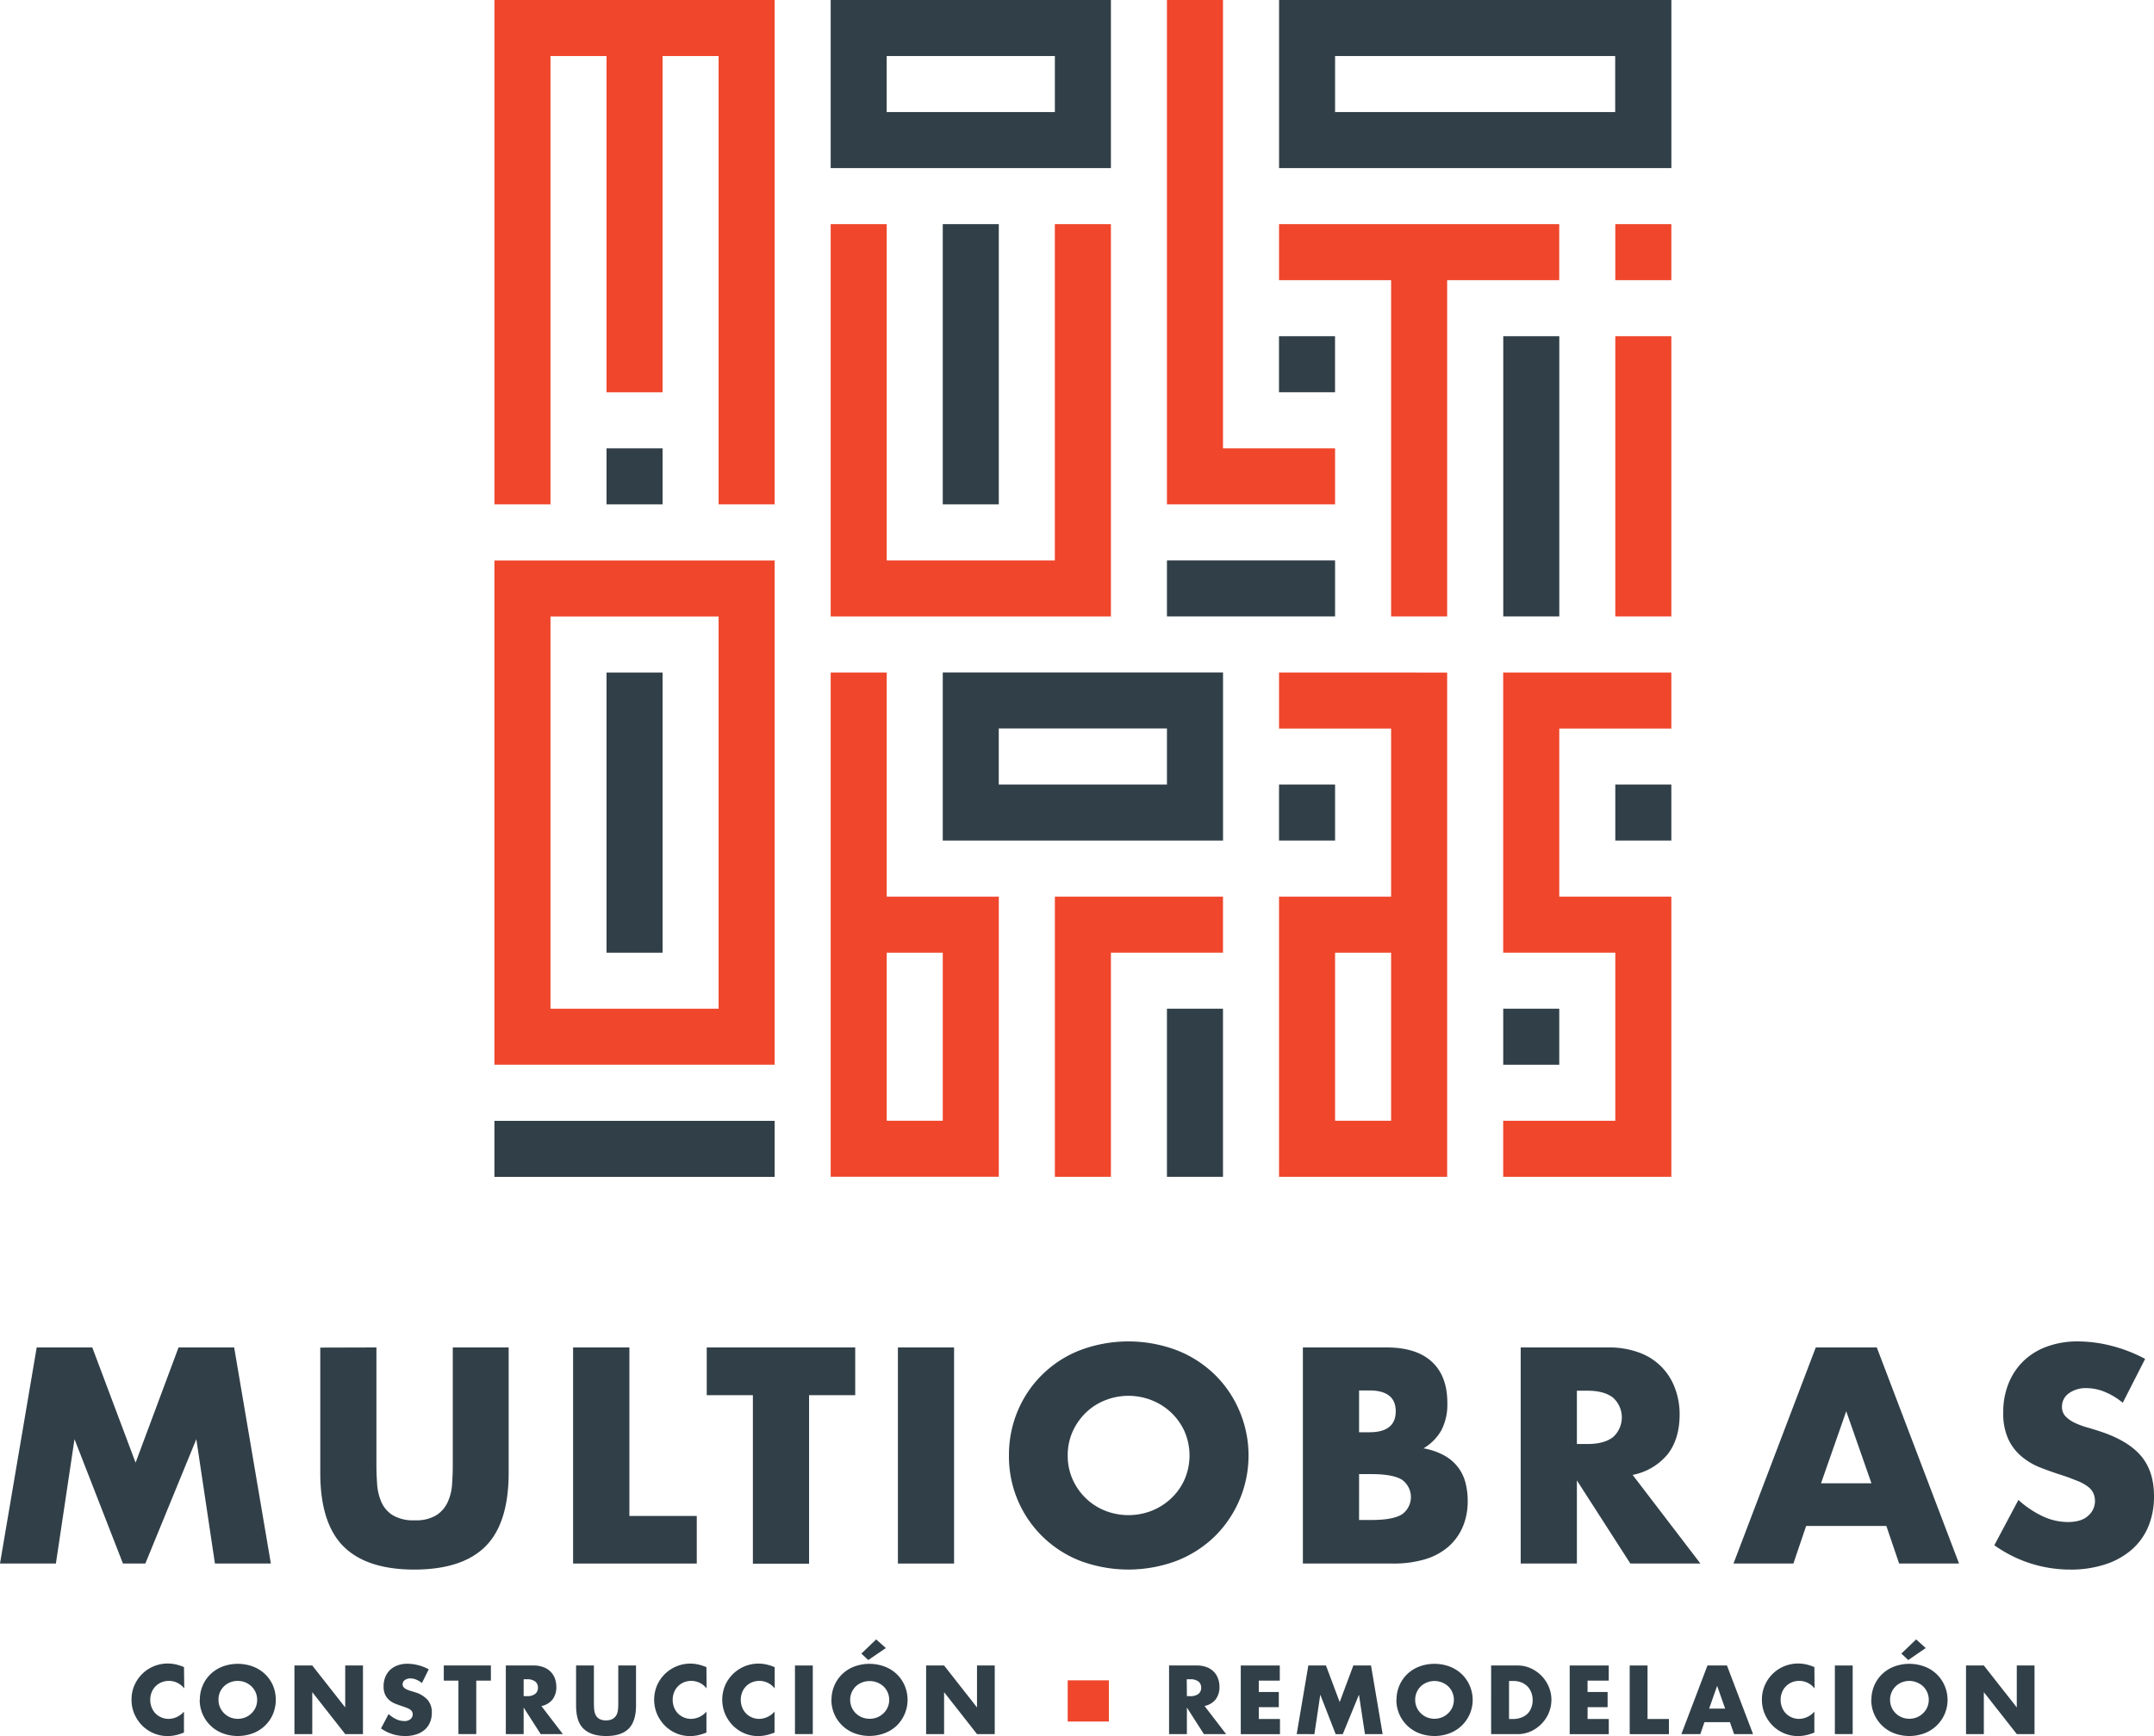
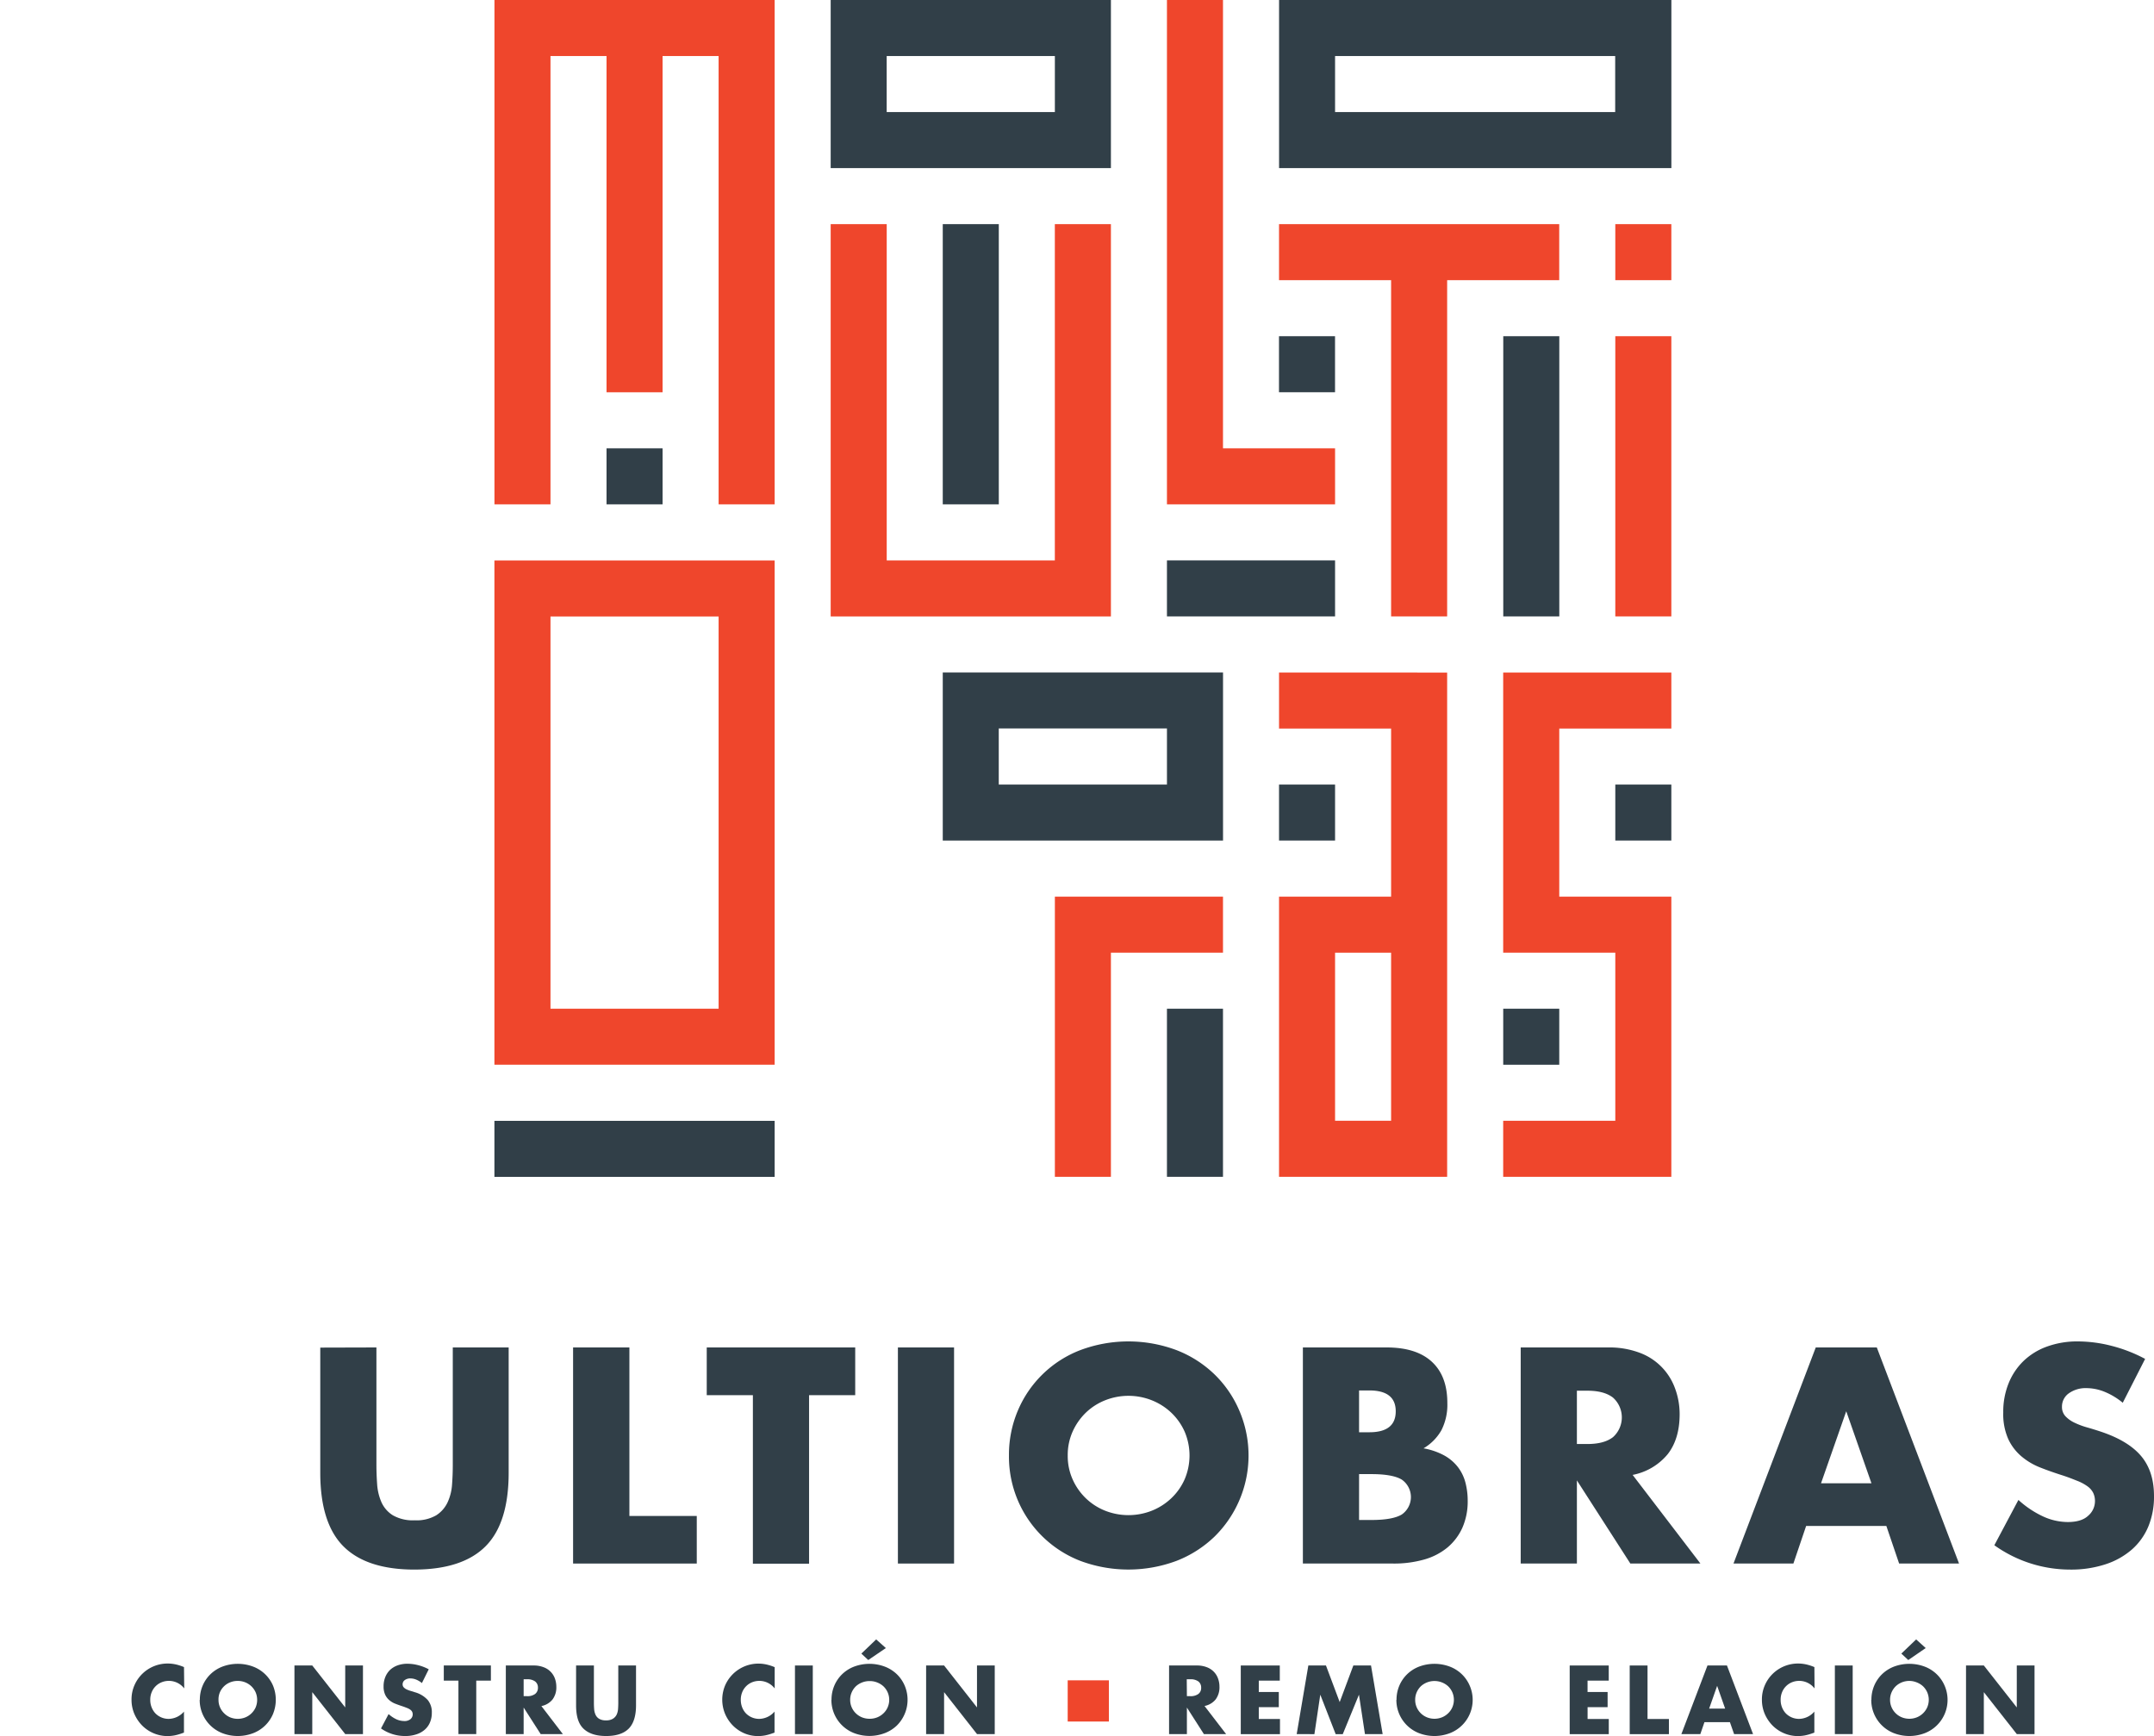
<svg xmlns="http://www.w3.org/2000/svg" viewBox="0 0 568.11 457.9">
  <defs>
    <style>.cls-1{fill:#313f48;}.cls-2{fill:#ef462c;}</style>
  </defs>
  <title>Asset 1</title>
  <g id="Layer_2" data-name="Layer 2">
    <g id="Layer_1-2" data-name="Layer 1">
      <rect class="cls-1" x="307.78" y="147.81" width="44.34" height="14.78" />
      <rect class="cls-1" x="130.4" y="295.64" width="73.91" height="14.78" />
      <rect class="cls-1" x="219.09" y="88.69" width="73.91" height="14.78" transform="translate(159.96 352.12) rotate(-90)" />
      <rect class="cls-1" x="337.34" y="206.93" width="14.78" height="14.78" />
      <rect class="cls-1" x="426.03" y="206.93" width="14.78" height="14.78" />
      <path class="cls-1" d="M219.09,0h0V44.34H293V0Zm59.13,29.56H233.86V14.78h44.36Z" />
      <path class="cls-1" d="M248.65,177.37h0v44.34h73.92V177.37Zm59.13,29.56H263.42V192.15h44.36Z" />
      <path class="cls-1" d="M337.35,0h0V44.34H440.82V0ZM426,29.56H352.12V14.78H426Z" />
      <rect class="cls-1" x="396.47" y="88.68" width="14.78" height="73.91" transform="translate(807.73 251.27) rotate(-180)" />
      <rect class="cls-1" x="396.47" y="266.06" width="14.78" height="14.78" />
      <rect class="cls-1" x="307.78" y="266.06" width="14.78" height="44.34" />
-       <rect class="cls-1" x="159.97" y="177.39" width="14.78" height="73.9" />
      <rect class="cls-1" x="159.97" y="118.25" width="14.78" height="14.78" />
      <rect class="cls-1" x="337.34" y="88.68" width="14.78" height="14.78" transform="translate(248.65 440.8) rotate(-90)" />
-       <path class="cls-2" d="M248.65,236.5H233.87V177.38H219.09v133h44.34V236.5Zm0,59.12H233.87V251.28h14.78Z" />
      <polygon class="cls-2" points="411.24 59.12 337.34 59.12 337.34 73.9 366.9 73.9 366.9 162.59 381.68 162.59 381.68 73.9 411.24 73.9 411.24 59.12" />
      <rect class="cls-2" x="426.03" y="88.68" width="14.78" height="73.91" />
      <rect class="cls-2" x="426.03" y="59.12" width="14.78" height="14.78" />
      <polygon class="cls-2" points="322.56 118.25 322.56 0 307.78 0 307.78 133.03 352.12 133.03 352.12 118.25 322.56 118.25" />
      <path class="cls-2" d="M366.9,177.39H337.34v14.78H366.9V236.5H337.34v73.9h44.34v-133Zm0,118.23H352.12V251.28H366.9Z" />
      <polygon class="cls-2" points="440.81 192.17 440.81 177.39 411.25 177.39 396.46 177.39 396.46 192.17 396.46 236.5 396.46 251.28 411.25 251.28 426.03 251.28 426.03 295.62 396.46 295.62 396.46 310.4 426.03 310.4 440.81 310.4 440.81 295.62 440.81 251.28 440.81 236.5 426.03 236.5 411.25 236.5 411.25 192.17 440.81 192.17" />
      <polygon class="cls-2" points="322.56 236.5 293 236.5 278.22 236.5 278.22 251.28 278.22 310.4 293 310.4 293 251.28 322.56 251.28 322.56 236.5" />
      <path class="cls-2" d="M189.53,147.83H130.4v133h73.91v-133Zm0,118.23H145.19V162.61h44.34Z" />
      <polygon class="cls-2" points="130.41 0 130.41 133.03 145.19 133.03 145.19 14.78 159.97 14.78 159.97 103.47 174.75 103.47 174.75 14.78 189.53 14.78 189.53 133.03 204.31 133.03 204.31 0 130.41 0" />
      <polygon class="cls-2" points="293 59.12 278.21 59.12 278.21 147.82 233.87 147.82 233.87 59.12 219.09 59.12 219.09 162.6 293 162.6 293 162.6 293 162.6 293 59.12" />
-       <path class="cls-1" d="M0,412.41l9.68-57H24.34L35.76,385.8l11.33-30.39H61.76l9.68,57H56.69L51.78,379.6,38.33,412.41h-5.9L19.65,379.6l-4.91,32.81Z" />
      <path class="cls-1" d="M99.28,355.41v31c0,1.67.07,3.37.19,5.11a14.1,14.1,0,0,0,1.14,4.72,7.85,7.85,0,0,0,3,3.44,10.57,10.57,0,0,0,5.75,1.32,10.31,10.31,0,0,0,5.7-1.32,8.14,8.14,0,0,0,3-3.44,13.22,13.22,0,0,0,1.17-4.72c.13-1.74.19-3.44.19-5.11v-31h14.74v33q0,13.31-6.08,19.43T109.34,414q-12.63,0-18.75-6.12t-6.12-19.43v-33Z" />
      <path class="cls-1" d="M166,355.41v44.45h17.77v12.55H151.15v-57Z" />
      <path class="cls-1" d="M213.39,368v44.45H198.57V368H186.4V355.41h39.16V368Z" />
      <path class="cls-1" d="M251.63,355.41v57H236.82v-57Z" />
      <path class="cls-1" d="M266.11,383.91a29.77,29.77,0,0,1,2.34-11.83,29.25,29.25,0,0,1,16.44-15.95,36.18,36.18,0,0,1,25.44,0,30,30,0,0,1,10,6.39,29.37,29.37,0,0,1,6.54,9.56,30,30,0,0,1-6.54,33.22,30.17,30.17,0,0,1-10,6.39,36.32,36.32,0,0,1-25.44,0,29.47,29.47,0,0,1-18.78-27.78Zm15.5,0a15.09,15.09,0,0,0,1.28,6.27,15.88,15.88,0,0,0,3.48,5,15.7,15.7,0,0,0,5.1,3.29,16.8,16.8,0,0,0,12.32,0,16.09,16.09,0,0,0,5.14-3.29,15.52,15.52,0,0,0,3.52-5,16,16,0,0,0,0-12.55,15.74,15.74,0,0,0-3.52-5,16.06,16.06,0,0,0-5.14-3.28,16.67,16.67,0,0,0-12.32,0,15.67,15.67,0,0,0-5.1,3.28,16.12,16.12,0,0,0-3.48,5A15.17,15.17,0,0,0,281.61,383.91Z" />
      <path class="cls-1" d="M343.63,355.41H365.7q7.86,0,11.95,3.78t4.08,10.88a14.81,14.81,0,0,1-1.55,7.15,13,13,0,0,1-4.73,4.8,17.89,17.89,0,0,1,5.41,1.85,11.76,11.76,0,0,1,3.63,3.06,11.43,11.43,0,0,1,2,4.08,18.93,18.93,0,0,1,.61,4.84,17.18,17.18,0,0,1-1.4,7.11,14.64,14.64,0,0,1-3.93,5.21,16.83,16.83,0,0,1-6.16,3.18,29,29,0,0,1-8.17,1.06H343.63Zm14.82,22.37h2.72q6.94,0,6.95-5.51t-6.95-5.52h-2.72Zm0,23.14h3.25q5.6,0,8-1.44a5.6,5.6,0,0,0,0-9.22q-2.41-1.44-8-1.44h-3.25Z" />
      <path class="cls-1" d="M448.48,412.41H430L415.9,390.48v21.93H401.08v-57h23.05a22.69,22.69,0,0,1,8.32,1.4,15.69,15.69,0,0,1,9.34,9.41A19.51,19.51,0,0,1,443,373q0,6.51-3.14,10.55a15.84,15.84,0,0,1-9.26,5.48ZM415.9,380.88h2.79c2.92,0,5.17-.6,6.73-1.81a7,7,0,0,0,0-10.43c-1.56-1.21-3.81-1.82-6.73-1.82H415.9Z" />
      <path class="cls-1" d="M497.52,402.5H476.36L473,412.41h-15.8l21.7-57H495l21.69,57h-15.8Zm-3.93-11.26-6.65-19-6.65,19Z" />
      <path class="cls-1" d="M559.87,370a18.31,18.31,0,0,0-4.84-2.91,12.83,12.83,0,0,0-4.69-.95,7.64,7.64,0,0,0-4.68,1.36,4.26,4.26,0,0,0-1.82,3.56,3.53,3.53,0,0,0,.91,2.49,7.94,7.94,0,0,0,2.38,1.7,20.13,20.13,0,0,0,3.33,1.25c1.23.35,2.46.73,3.66,1.13q7.26,2.43,10.63,6.47t3.36,10.54a20.57,20.57,0,0,1-1.47,7.94,16.55,16.55,0,0,1-4.31,6.08,20,20,0,0,1-7,3.94A29,29,0,0,1,546,414a34.37,34.37,0,0,1-20-6.42l6.35-11.95a25.74,25.74,0,0,0,6.58,4.39,15.79,15.79,0,0,0,6.43,1.44q3.63,0,5.4-1.67a5.08,5.08,0,0,0,1.78-3.78,5,5,0,0,0-.46-2.23,4.77,4.77,0,0,0-1.51-1.74,12.1,12.1,0,0,0-2.76-1.47c-1.13-.45-2.5-1-4.12-1.51-1.91-.61-3.79-1.27-5.63-2a17.6,17.6,0,0,1-4.91-2.92,13.35,13.35,0,0,1-3.48-4.57,16.2,16.2,0,0,1-1.32-7,20,20,0,0,1,1.4-7.67,17,17,0,0,1,3.93-5.9,17.42,17.42,0,0,1,6.2-3.82,23.31,23.31,0,0,1,8.2-1.36,35.9,35.9,0,0,1,8.84,1.17,39.12,39.12,0,0,1,8.85,3.44Z" />
      <path class="cls-1" d="M48.59,445.35a5.11,5.11,0,0,0-6-1.61A4.72,4.72,0,0,0,40,446.36a5.07,5.07,0,0,0-.37,2,5.23,5.23,0,0,0,.37,2,5,5,0,0,0,1,1.58,4.88,4.88,0,0,0,3.47,1.44,5.44,5.44,0,0,0,4.05-1.92V457l-.48.17a13.54,13.54,0,0,1-2,.57,10.73,10.73,0,0,1-1.85.18,9.5,9.5,0,0,1-6.61-2.7,10.11,10.11,0,0,1-2.1-3.05,9.43,9.43,0,0,1-.79-3.85,9.27,9.27,0,0,1,.78-3.83,9.51,9.51,0,0,1,5.12-5,9.51,9.51,0,0,1,3.63-.71,10,10,0,0,1,2.12.23,12.62,12.62,0,0,1,2.19.71Z" />
      <path class="cls-1" d="M52.71,448.35a9.39,9.39,0,0,1,.75-3.76,9.2,9.2,0,0,1,2.06-3,9.39,9.39,0,0,1,3.15-2,11.54,11.54,0,0,1,8.08,0,9.38,9.38,0,0,1,3.17,2,9.26,9.26,0,0,1,2.08,3,9.9,9.9,0,0,1,0,7.51,9.29,9.29,0,0,1-5.25,5.06,11.4,11.4,0,0,1-8.08,0,9.38,9.38,0,0,1-6-8.81Zm4.92,0a4.85,4.85,0,0,0,.41,2,5,5,0,0,0,1.1,1.58A4.92,4.92,0,0,0,60.76,453a5.35,5.35,0,0,0,3.91,0,5.11,5.11,0,0,0,2.75-2.63,5.15,5.15,0,0,0,0-4,5.14,5.14,0,0,0-1.12-1.59,5.18,5.18,0,0,0-3.59-1.41,5.16,5.16,0,0,0-2,.37A4.92,4.92,0,0,0,58,446.36,4.82,4.82,0,0,0,57.63,448.35Z" />
      <path class="cls-1" d="M77.66,457.39V439.3h4.7l8.69,11.06V439.3h4.68v18.09H91.05l-8.69-11.06v11.06Z" />
      <path class="cls-1" d="M111.28,443.93a6,6,0,0,0-1.54-.92,4.08,4.08,0,0,0-1.49-.3,2.38,2.38,0,0,0-1.48.43,1.35,1.35,0,0,0-.58,1.13,1.13,1.13,0,0,0,.29.79,2.41,2.41,0,0,0,.75.54,6.89,6.89,0,0,0,1.06.4c.39.11.78.23,1.16.36a7.17,7.17,0,0,1,3.37,2.05,5,5,0,0,1,1.07,3.34,6.36,6.36,0,0,1-.47,2.52,5.18,5.18,0,0,1-1.36,1.93,6.19,6.19,0,0,1-2.21,1.25,9.07,9.07,0,0,1-3,.45,10.89,10.89,0,0,1-6.36-2l2-3.79a8.3,8.3,0,0,0,2.08,1.39,5.09,5.09,0,0,0,2,.45,2.46,2.46,0,0,0,1.72-.52,1.65,1.65,0,0,0,.56-1.2,1.7,1.7,0,0,0-.14-.71,1.54,1.54,0,0,0-.48-.55,3.78,3.78,0,0,0-.88-.47c-.36-.14-.79-.31-1.31-.48s-1.2-.41-1.78-.64a5.49,5.49,0,0,1-1.56-.92,4.25,4.25,0,0,1-1.11-1.45,5.14,5.14,0,0,1-.42-2.22,6.35,6.35,0,0,1,.45-2.44,5.46,5.46,0,0,1,1.24-1.87,5.69,5.69,0,0,1,2-1.21,7.43,7.43,0,0,1,2.6-.43,11.25,11.25,0,0,1,2.81.37,12.49,12.49,0,0,1,2.81,1.09Z" />
      <path class="cls-1" d="M125.61,443.29v14.1h-4.7v-14.1h-3.86v-4h12.42v4Z" />
      <path class="cls-1" d="M148.45,457.39H142.6l-4.49-7v7h-4.7V439.3h7.31a7.08,7.08,0,0,1,2.64.45,5,5,0,0,1,3,3,6.45,6.45,0,0,1,.37,2.16,5.28,5.28,0,0,1-1,3.35,5,5,0,0,1-2.94,1.74Zm-10.34-10H139a3.38,3.38,0,0,0,2.13-.58,2,2,0,0,0,.75-1.65,2,2,0,0,0-.75-1.66,3.44,3.44,0,0,0-2.13-.57h-.89Z" />
-       <path class="cls-1" d="M156.64,439.3v9.84q0,.8.06,1.62a4.46,4.46,0,0,0,.36,1.5,2.44,2.44,0,0,0,.95,1.09,3.33,3.33,0,0,0,1.82.42,3.27,3.27,0,0,0,1.81-.42,2.63,2.63,0,0,0,1-1.09,4.24,4.24,0,0,0,.37-1.5q.06-.83.06-1.62V439.3h4.68v10.49c0,2.81-.65,4.87-1.93,6.16s-3.27,1.95-5.94,1.95-4.65-.65-6-1.95-1.94-3.35-1.94-6.16V439.3Z" />
-       <path class="cls-1" d="M186.36,445.35a5.12,5.12,0,0,0-6-1.61,4.72,4.72,0,0,0-2.57,2.62,5.26,5.26,0,0,0-.37,2,5.43,5.43,0,0,0,.37,2,5.14,5.14,0,0,0,1,1.58,4.88,4.88,0,0,0,3.47,1.44,5.46,5.46,0,0,0,4.06-1.92V457l-.48.17a13.64,13.64,0,0,1-2,.57,10.63,10.63,0,0,1-1.85.18,9.33,9.33,0,0,1-3.58-.71,9.49,9.49,0,0,1-3-2,9.91,9.91,0,0,1-2.09-3.05,9.73,9.73,0,0,1,0-7.68A9.59,9.59,0,0,1,182,438.8a10,10,0,0,1,2.12.23,12.71,12.71,0,0,1,2.2.71Z" />
+       <path class="cls-1" d="M156.64,439.3v9.84q0,.8.06,1.62a4.46,4.46,0,0,0,.36,1.5,2.44,2.44,0,0,0,.95,1.09,3.33,3.33,0,0,0,1.82.42,3.27,3.27,0,0,0,1.81-.42,2.63,2.63,0,0,0,1-1.09,4.24,4.24,0,0,0,.37-1.5q.06-.83.06-1.62V439.3h4.68v10.49c0,2.81-.65,4.87-1.93,6.16s-3.27,1.95-5.94,1.95-4.65-.65-6-1.95-1.94-3.35-1.94-6.16V439.3" />
      <path class="cls-1" d="M204.32,445.35a5.12,5.12,0,0,0-6-1.61,4.72,4.72,0,0,0-2.57,2.62,5.26,5.26,0,0,0-.37,2,5.43,5.43,0,0,0,.37,2,5,5,0,0,0,1,1.58,4.88,4.88,0,0,0,3.47,1.44,5.46,5.46,0,0,0,4.06-1.92V457l-.48.17a13.64,13.64,0,0,1-2,.57,10.63,10.63,0,0,1-1.85.18,9.33,9.33,0,0,1-3.58-.71,9.49,9.49,0,0,1-3-2,9.91,9.91,0,0,1-2.09-3.05,9.73,9.73,0,0,1,0-7.68A9.59,9.59,0,0,1,200,438.8a10,10,0,0,1,2.12.23,12.71,12.71,0,0,1,2.2.71Z" />
      <path class="cls-1" d="M214.37,439.3v18.09h-4.7V439.3Z" />
      <path class="cls-1" d="M219.31,448.35a9.39,9.39,0,0,1,.75-3.76,9.2,9.2,0,0,1,2.06-3,9.33,9.33,0,0,1,3.16-2,11.52,11.52,0,0,1,8.07,0,9.52,9.52,0,0,1,3.18,2,9.23,9.23,0,0,1,2.07,3,9.55,9.55,0,0,1-2.07,10.55,9.5,9.5,0,0,1-3.18,2,11.37,11.37,0,0,1-8.07,0,9.38,9.38,0,0,1-6-8.81Zm4.92,0a4.85,4.85,0,0,0,.41,2,5,5,0,0,0,1.1,1.58,5.14,5.14,0,0,0,1.62,1.05,5.38,5.38,0,0,0,2,.37,5.28,5.28,0,0,0,2-.37,5.07,5.07,0,0,0,1.63-1.05,4.79,4.79,0,0,0,1.12-1.58,4.93,4.93,0,0,0-1.12-5.57,5.22,5.22,0,0,0-1.63-1,5.09,5.09,0,0,0-2-.37,5.18,5.18,0,0,0-2,.37,5.29,5.29,0,0,0-1.62,1,5.08,5.08,0,0,0-1.1,1.59A4.82,4.82,0,0,0,224.23,448.35Zm9.41-13.65L229,437.86l-1.82-1.7,3.91-3.74Z" />
      <path class="cls-1" d="M244.26,457.39V439.3H249l8.68,11.06V439.3h4.68v18.09h-4.68L249,446.33v11.06Z" />
      <path class="cls-1" d="M323.38,457.39h-5.86l-4.48-7v7h-4.7V439.3h7.31a7.08,7.08,0,0,1,2.64.45,5.09,5.09,0,0,1,1.86,1.21,4.93,4.93,0,0,1,1.1,1.77,6.21,6.21,0,0,1,.38,2.16,5.34,5.34,0,0,1-1,3.35,5,5,0,0,1-2.94,1.74Zm-10.34-10h.89a3.4,3.4,0,0,0,2.13-.58,1.94,1.94,0,0,0,.74-1.65,2,2,0,0,0-.74-1.66,3.46,3.46,0,0,0-2.13-.57H313Z" />
      <path class="cls-1" d="M337.54,443.29H332v3h5.28v4H332v3.12h5.59v4H327.25V439.3h10.29Z" />
      <path class="cls-1" d="M342,457.39l3.07-18.09h4.65l3.62,9.65,3.6-9.65h4.66l3.07,18.09H360L358.42,447l-4.27,10.41h-1.87L348.22,447l-1.55,10.41Z" />
      <path class="cls-1" d="M368.33,448.35a9.39,9.39,0,0,1,.75-3.76,9.2,9.2,0,0,1,2.06-3,9.39,9.39,0,0,1,3.15-2,11.54,11.54,0,0,1,8.08,0,9.38,9.38,0,0,1,3.17,2,9.26,9.26,0,0,1,2.08,3,9.41,9.41,0,0,1-5.25,12.57,11.4,11.4,0,0,1-8.08,0,9.38,9.38,0,0,1-6-8.81Zm4.92,0a4.85,4.85,0,0,0,.41,2,5,5,0,0,0,1.1,1.58,5.14,5.14,0,0,0,1.62,1.05,5.35,5.35,0,0,0,3.91,0,5.07,5.07,0,0,0,1.63-1.05,4.94,4.94,0,0,0,1.12-1.58,5,5,0,0,0,0-4,5,5,0,0,0-1.12-1.59,5.22,5.22,0,0,0-1.63-1,5.35,5.35,0,0,0-3.91,0,5.29,5.29,0,0,0-1.62,1,5.08,5.08,0,0,0-1.1,1.59A4.82,4.82,0,0,0,373.25,448.35Z" />
-       <path class="cls-1" d="M393.28,439.3h7a8.17,8.17,0,0,1,3.47.75,9.24,9.24,0,0,1,4.73,4.85,8.69,8.69,0,0,1,.7,3.45,9,9,0,0,1-.68,3.42,9.36,9.36,0,0,1-1.9,2.89,9.46,9.46,0,0,1-2.83,2,8.34,8.34,0,0,1-3.49.74h-7ZM398,453.41h1.07a5.78,5.78,0,0,0,2.19-.39,4.54,4.54,0,0,0,1.62-1,4.47,4.47,0,0,0,1-1.6,5.5,5.5,0,0,0,.35-2,5.61,5.61,0,0,0-.36-2,4.57,4.57,0,0,0-1-1.6,4.7,4.7,0,0,0-1.62-1.06,5.69,5.69,0,0,0-2.16-.38H398Z" />
      <path class="cls-1" d="M424.3,443.29h-5.59v3H424v4h-5.28v3.12h5.59v4H414V439.3H424.3Z" />
      <path class="cls-1" d="M434.53,439.3v14.11h5.64v4H429.83V439.3Z" />
      <path class="cls-1" d="M456.26,454.25h-6.72l-1.08,3.14h-5l6.88-18.09h5.14l6.88,18.09h-5ZM455,450.67l-2.11-6-2.11,6Z" />
      <path class="cls-1" d="M478.58,445.35a5.11,5.11,0,0,0-6-1.61,4.72,4.72,0,0,0-2.57,2.62,5.07,5.07,0,0,0-.37,2,5.23,5.23,0,0,0,.37,2,5,5,0,0,0,1,1.58,4.88,4.88,0,0,0,3.47,1.44,5.44,5.44,0,0,0,4.05-1.92V457l-.48.17a13.54,13.54,0,0,1-2,.57,10.73,10.73,0,0,1-1.85.18,9.5,9.5,0,0,1-6.61-2.7,10.11,10.11,0,0,1-2.1-3.05,9.43,9.43,0,0,1-.79-3.85,9.27,9.27,0,0,1,.78-3.83,9.51,9.51,0,0,1,5.12-5,9.51,9.51,0,0,1,3.63-.71,10,10,0,0,1,2.12.23,12.62,12.62,0,0,1,2.19.71Z" />
      <path class="cls-1" d="M488.64,439.3v18.09h-4.7V439.3Z" />
      <path class="cls-1" d="M493.58,448.35a9.39,9.39,0,0,1,.75-3.76,9.2,9.2,0,0,1,2.06-3,9.39,9.39,0,0,1,3.15-2,11.54,11.54,0,0,1,8.08,0,9.38,9.38,0,0,1,3.17,2,9.26,9.26,0,0,1,2.08,3,9.41,9.41,0,0,1-5.25,12.57,11.4,11.4,0,0,1-8.08,0,9.38,9.38,0,0,1-6-8.81Zm4.92,0a4.85,4.85,0,0,0,.41,2,5,5,0,0,0,2.72,2.63,5.35,5.35,0,0,0,3.91,0,5.07,5.07,0,0,0,1.63-1.05,4.94,4.94,0,0,0,1.12-1.58,5,5,0,0,0,0-4,5,5,0,0,0-1.12-1.59,5.22,5.22,0,0,0-1.63-1,5.21,5.21,0,0,0-5.53,1,5.08,5.08,0,0,0-1.1,1.59A4.82,4.82,0,0,0,498.5,448.35Zm9.4-13.65-4.6,3.16-1.83-1.7,3.91-3.74Z" />
      <path class="cls-1" d="M518.53,457.39V439.3h4.7l8.69,11.06V439.3h4.68v18.09h-4.68l-8.69-11.06v11.06Z" />
      <rect class="cls-2" x="281.6" y="443.21" width="10.87" height="10.87" />
    </g>
  </g>
</svg>